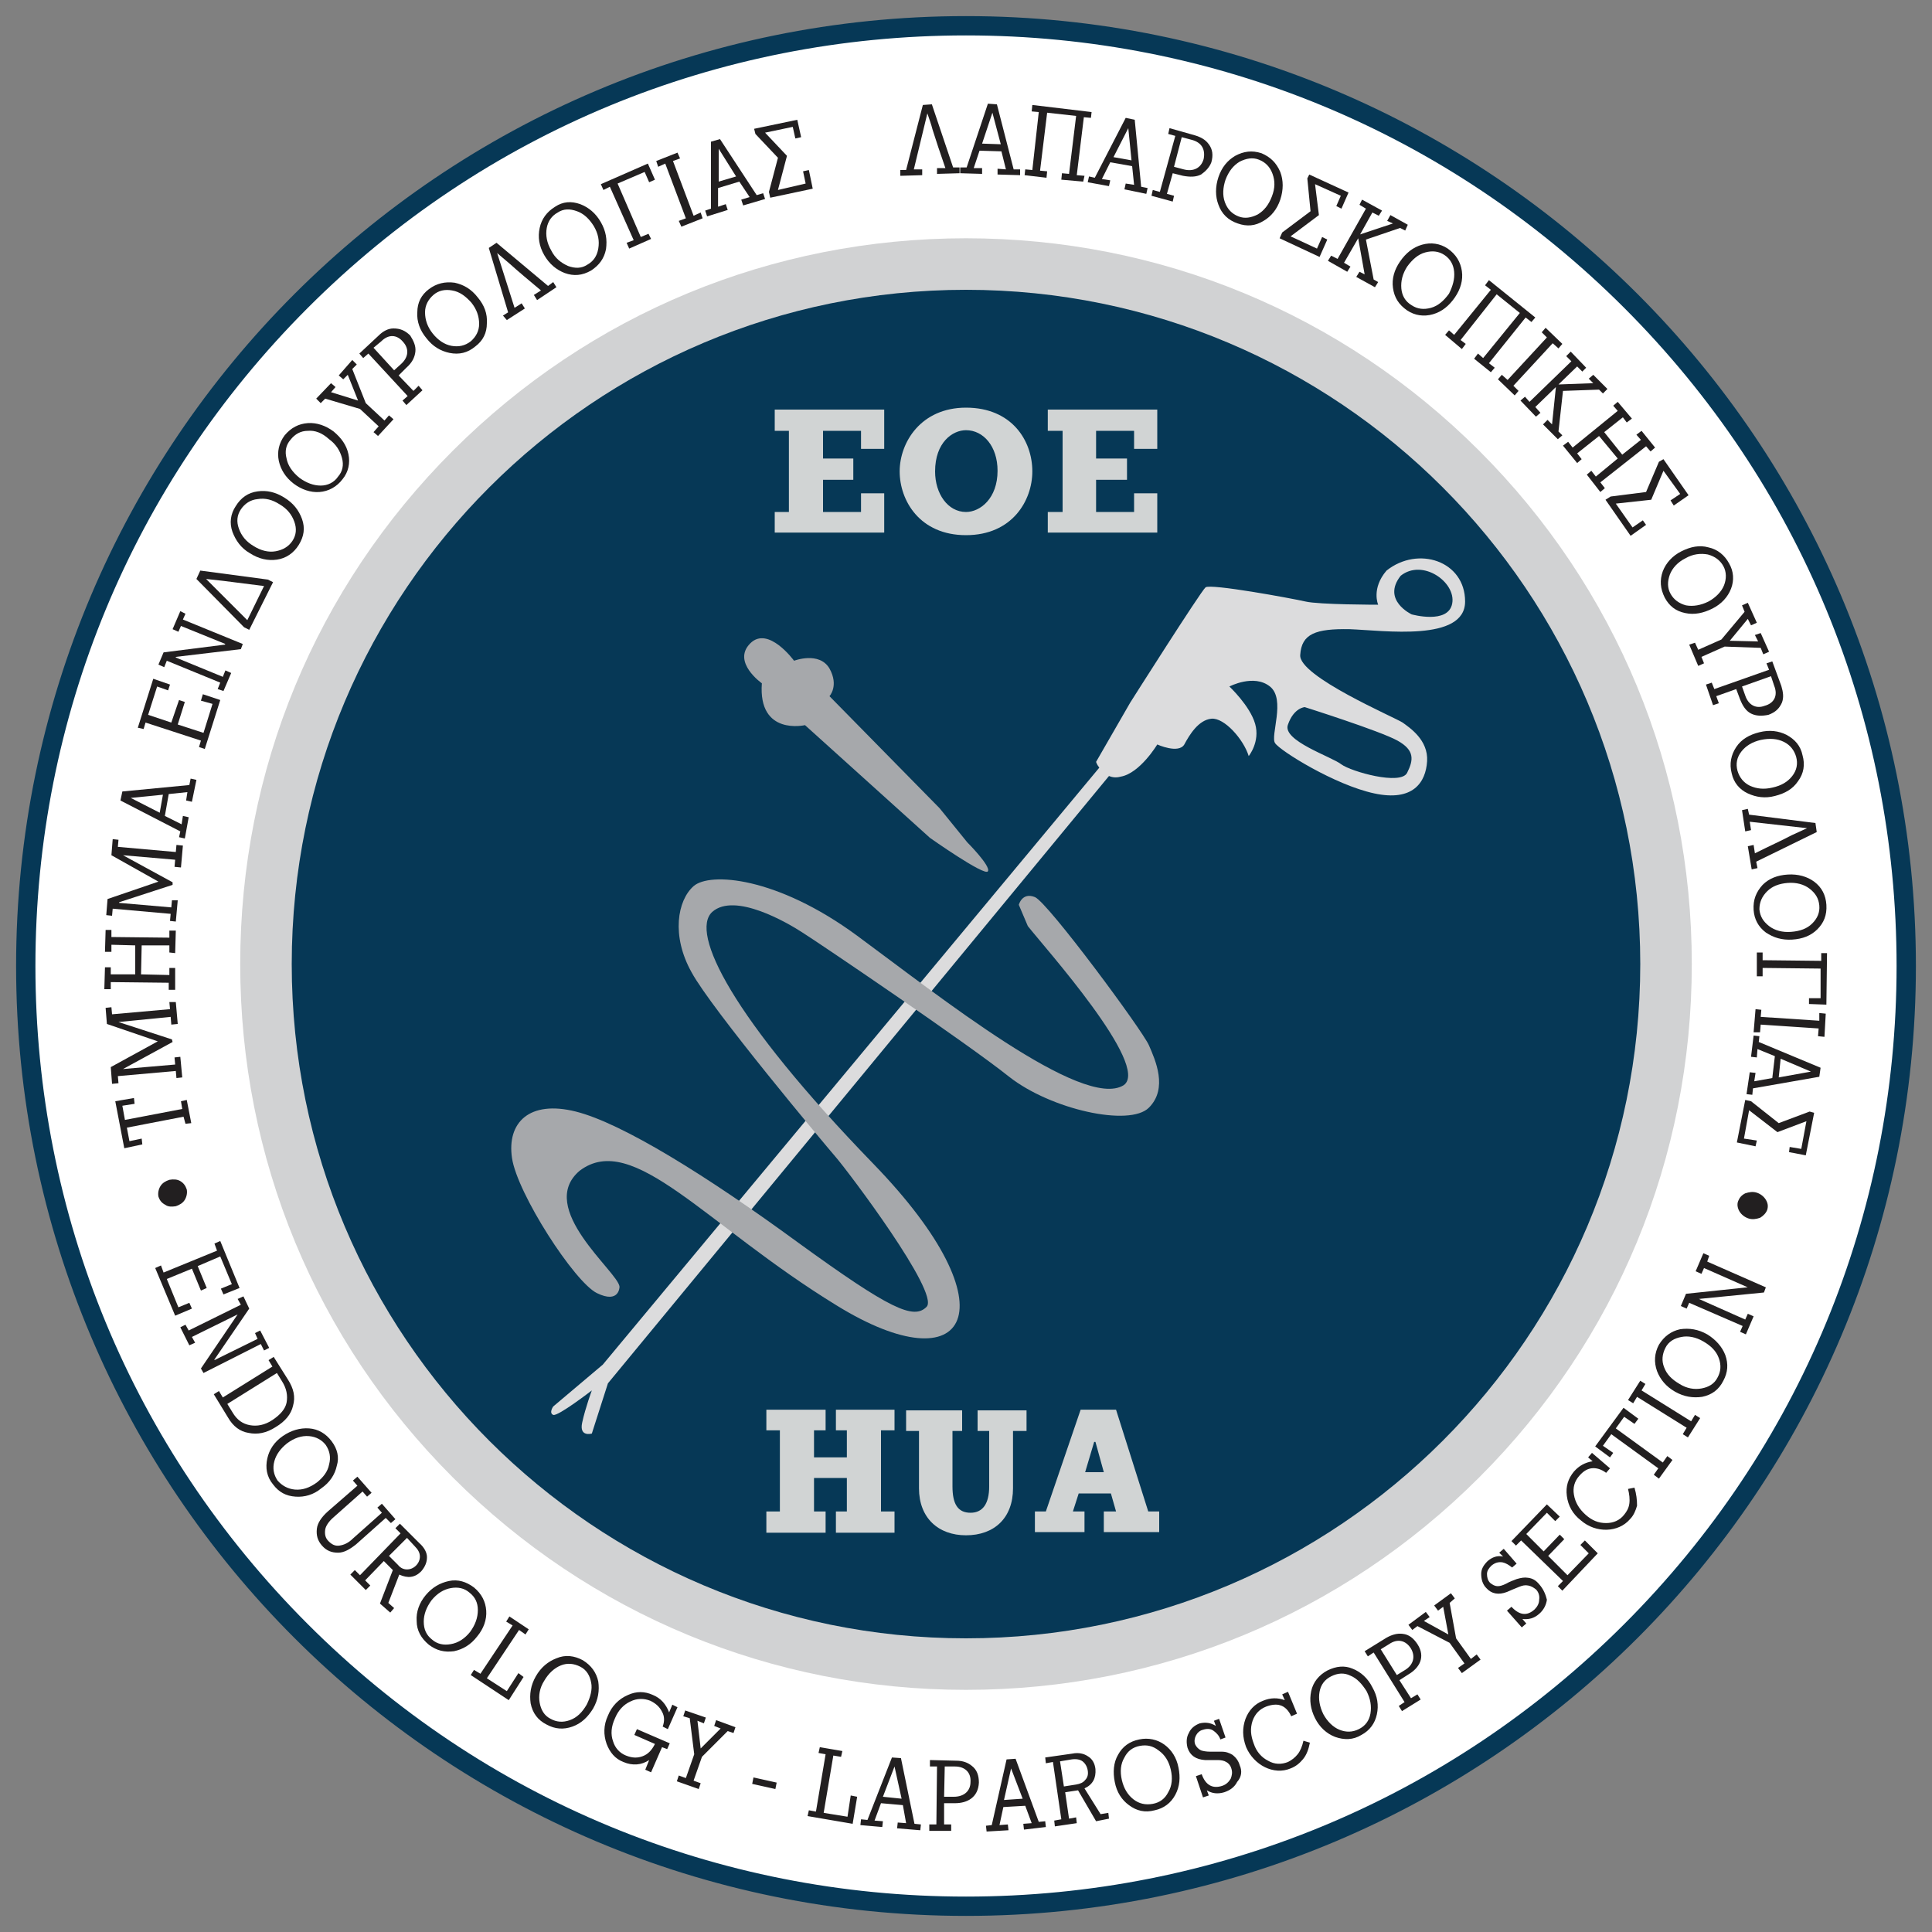
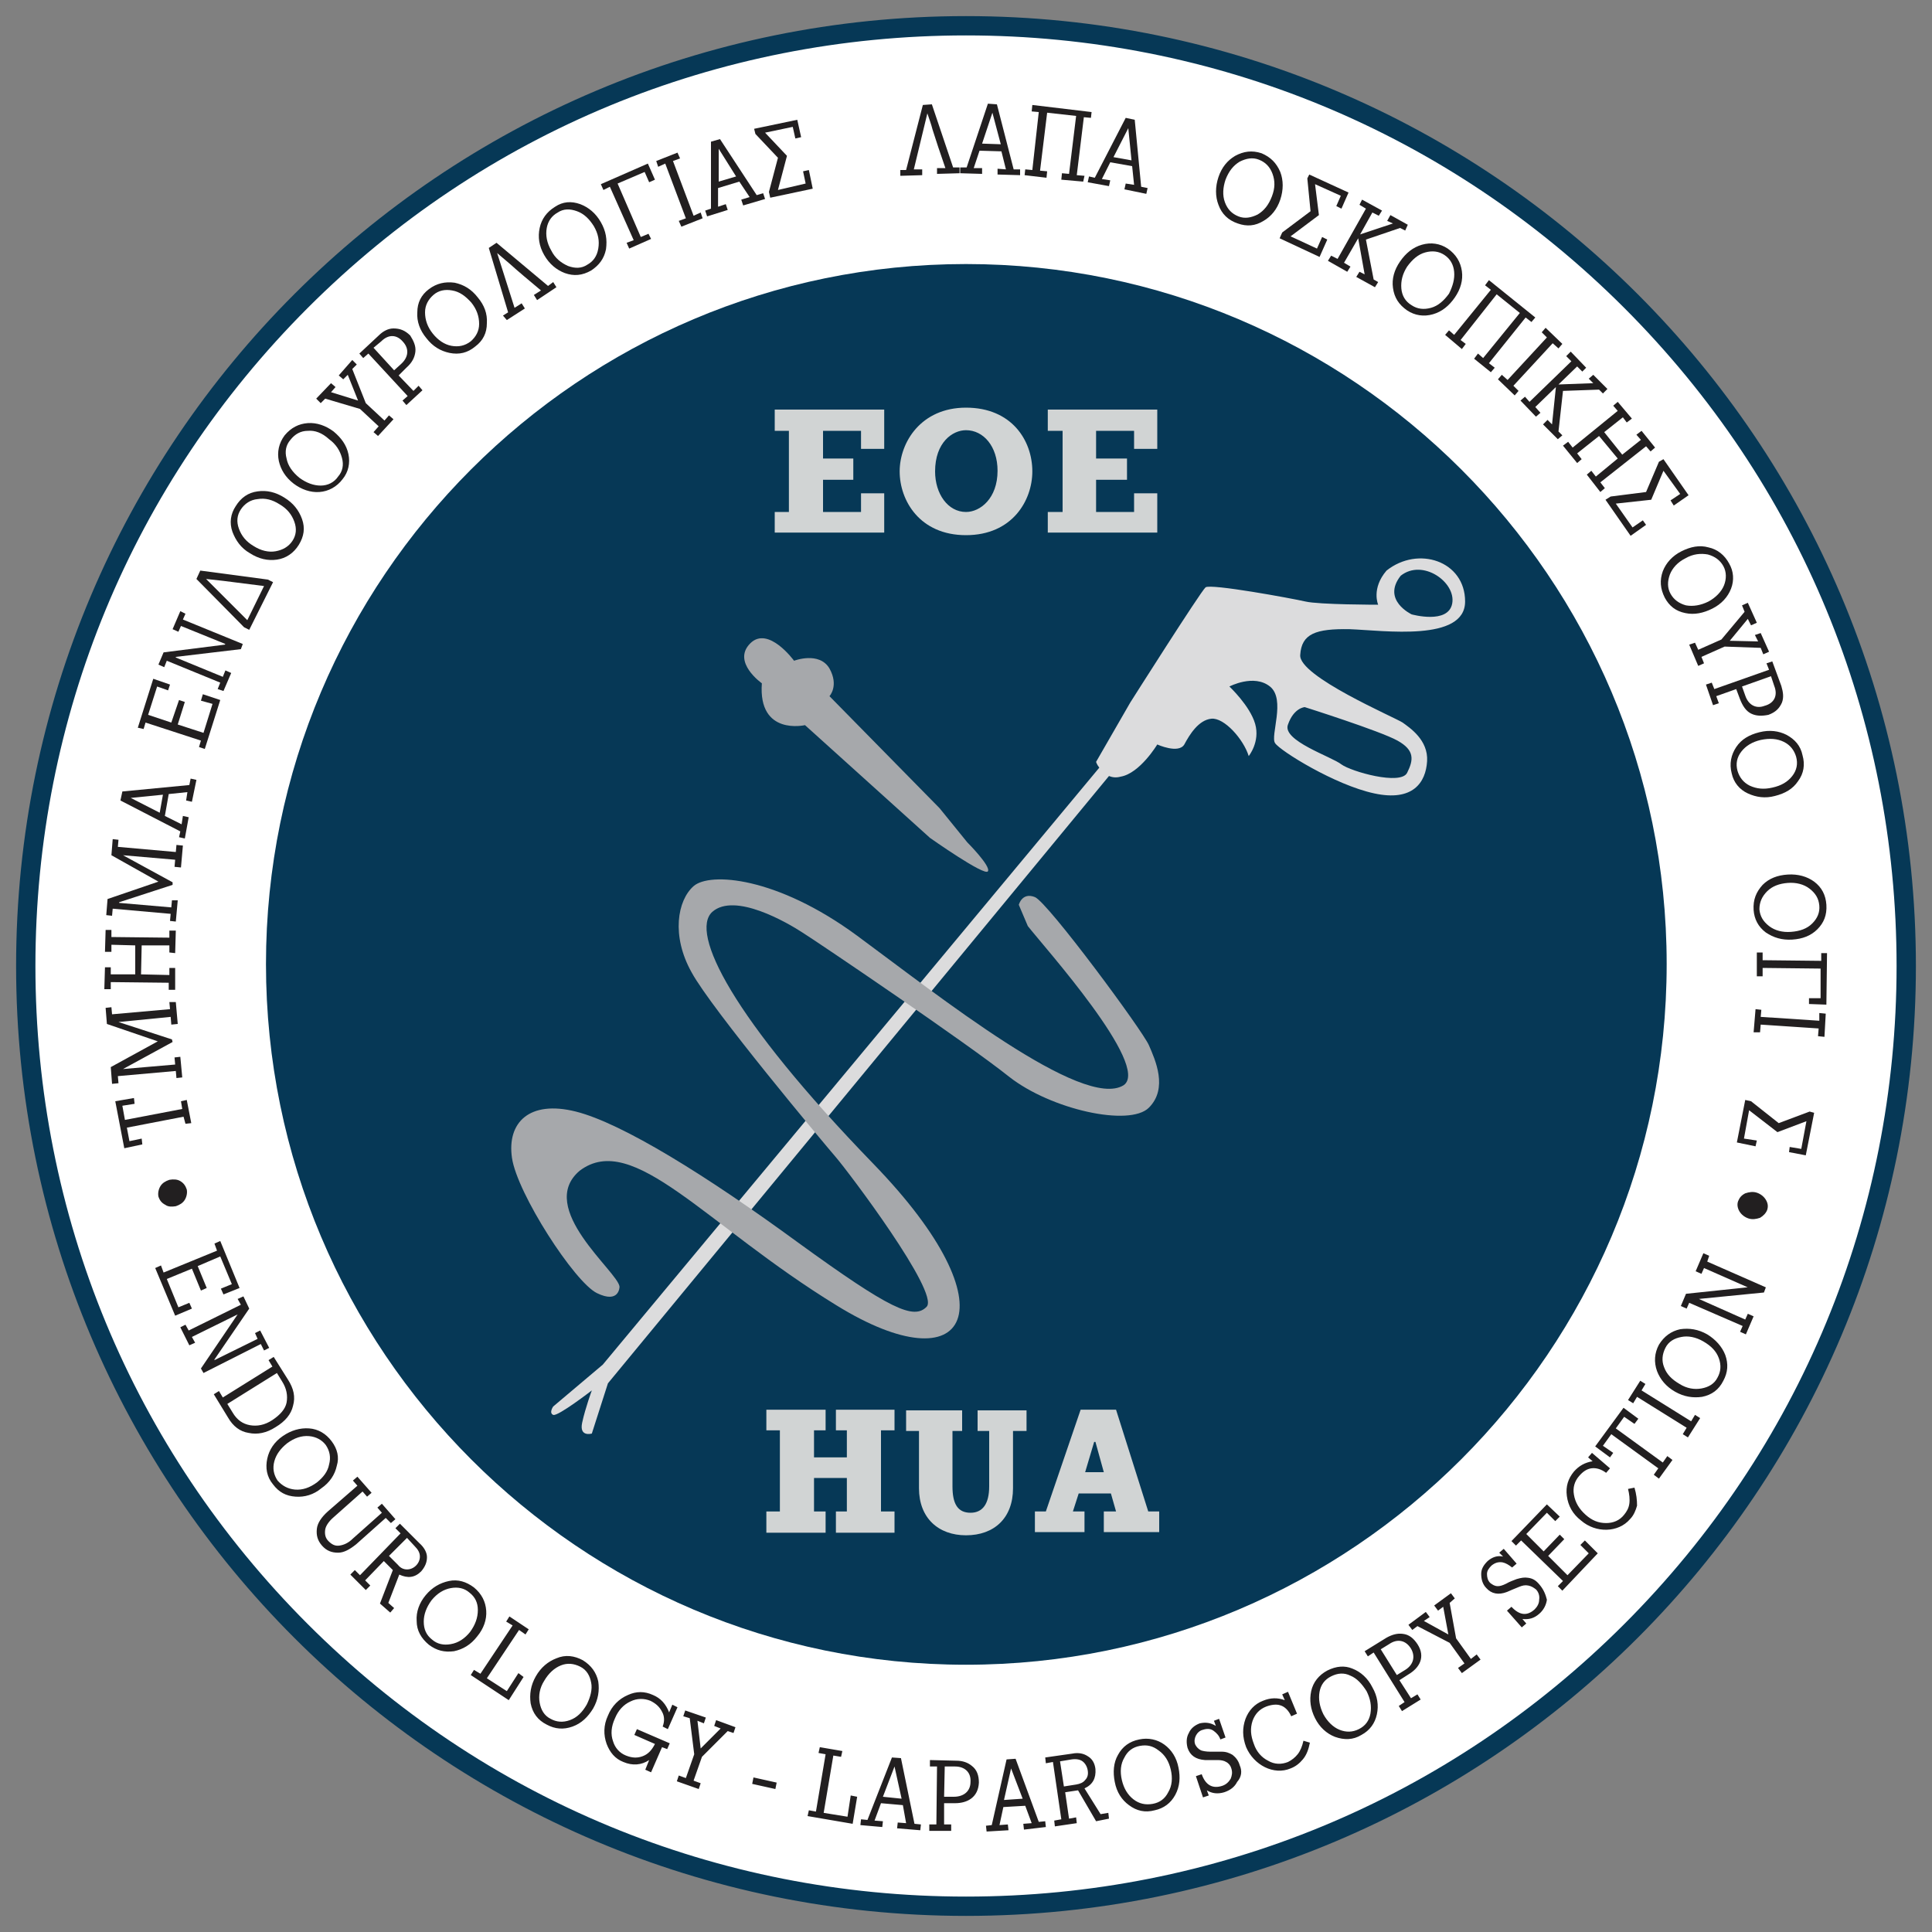
<svg xmlns="http://www.w3.org/2000/svg" version="1.1" id="Layer_1" x="0px" y="0px" width="300px" height="300px" viewBox="0 0 300 300" style="enable-background:new 0 0 300 300;" xml:space="preserve">
  <rect x="0" y="0" width="300" height="300" fill="#808080" stroke="none" />
  <style type="text/css">
	.st0{fill:#FFFFFF;}
	.st1{fill:#063856;}
	.st2{fill:#221F20;}
	.st3{fill:#D1D2D3;}
	.st4{fill:#DCDCDD;}
	.st5{fill:#A6A8AB;}
	.st6{fill:#D1D4D4;}
</style>
  <g>
    <path class="st0" d="M150,296C69.5,296,4,230.5,4,150C4,69.5,69.5,4,150,4c80.5,0,146,65.5,146,146C296,230.5,230.5,296,150,296" />
    <path class="st1" d="M150,258.5c-60,0-108.7-48.8-108.7-108.8C41.3,89.8,90,41,150,41c60,0,108.8,48.8,108.8,108.7   C258.8,209.7,210,258.5,150,258.5" />
    <polygon class="st2" points="20.9,171.4 19,171.7 19.4,173.9 28.3,172.2 28.1,171 29,170.8 29.7,174.4 28.8,174.5 28.5,173.4    19.7,175.1 20.1,177.2 22,176.8 22.1,177.7 19.3,178.3 17.9,171 20.8,170.5  " />
    <polygon class="st2" points="27.6,159 26.6,159.1 26.5,157.9 18.4,158.7 18.4,158.7 26.7,161.4 26.8,161.8 19.1,166 19.1,166    27.2,165.3 27.1,164.2 28,164.1 28.3,167.3 27.4,167.4 27.3,166.3 18.3,167.1 18.4,168.2 17.4,168.3 17.2,165.7 24.5,161.7    24.5,161.7 16.6,159 16.4,156.5 17.3,156.4 17.4,157.5 26.4,156.7 26.3,155.6 27.3,155.6  " />
    <polygon class="st2" points="27.2,148 26.3,147.9 26.3,146.8 22,146.8 21.9,151.3 26.3,151.4 26.3,150.3 27.2,150.3 27.2,153.7    26.2,153.7 26.2,152.6 17.2,152.5 17.2,153.6 16.2,153.6 16.3,150.2 17.2,150.2 17.2,151.3 21,151.3 21,146.8 17.3,146.7    17.3,147.8 16.3,147.8 16.4,144.4 17.3,144.4 17.3,145.5 26.3,145.6 26.3,144.5 27.3,144.5  " />
    <polygon class="st2" points="28.1,134.7 27.1,134.6 27.2,133.5 19.1,132.8 19.1,132.8 26.8,137 26.8,137.4 18.5,140.1 18.5,140.2    26.6,140.9 26.7,139.8 27.6,139.8 27.3,143.1 26.4,143 26.5,141.9 17.5,141.1 17.4,142.2 16.5,142.1 16.7,139.6 24.6,136.9    24.6,136.9 17.3,132.8 17.5,130.3 18.4,130.4 18.3,131.5 27.3,132.3 27.4,131.2 28.4,131.3  " />
    <path class="st2" d="M29.8,124.5l-0.9-0.2l0.2-1.3l-2.9,0.3l-0.6,3.4l2.6,1.3l0.2-1.3l0.9,0.2l-0.6,3.3l-0.9-0.2l0.2-0.9l-9.3-4.8   l0.3-1.4l10.4-1l0.2-1l0.9,0.2L29.8,124.5z M20.3,123.9L20.3,123.9l4.5,2.3l0.5-2.8L20.3,123.9z" />
    <polygon class="st2" points="31.8,116.3 30.9,116 31.2,115 22.6,112.2 22.3,113.2 21.4,113 23.8,105.4 26.4,106.3 26.1,107.2    24.4,106.6 23,111 26.6,112.2 27.8,108.7 28.7,109 27.6,112.5 31.6,113.8 33,109.3 31.2,108.8 31.5,107.8 34.2,108.7  " />
    <polygon class="st2" points="28.4,96.2 37.7,100 37.4,100.8 27.3,102 27.3,102.1 34.6,105.1 35,104.1 35.9,104.5 34.7,107.3    33.8,107 34.2,106 25.9,102.6 25.5,103.6 24.6,103.2 25.4,101.3 34.9,100.1 35,100 28.1,97.2 27.7,98.1 26.8,97.7 28,94.9    28.8,95.3  " />
    <path class="st2" d="M38.7,97.8l-0.8-0.4l-7.4-7.5l0.6-1.3L41.6,90l0.8,0.4L38.7,97.8z M34.7,90.2C33.9,90.1,33,90,32,89.9l0,0   l6.4,6.4L41,91C38.6,90.7,36.3,90.4,34.7,90.2" />
    <path class="st2" d="M40,76.3c1.4-0.2,2.8,0.1,4.2,1c1.3,0.8,2.2,1.9,2.7,3.3c0.5,1.4,0.3,2.7-0.5,4c-0.8,1.3-2,2.1-3.4,2.3   c-1.4,0.2-2.8-0.1-4.2-1c-1.4-0.8-2.2-2-2.7-3.3c-0.5-1.4-0.3-2.8,0.5-4C37.4,77.3,38.5,76.5,40,76.3 M40,77.5   c-1.1,0.1-2,0.7-2.6,1.6c-0.6,0.9-0.7,1.9-0.3,3c0.4,1.1,1.1,2,2.3,2.7c1.1,0.7,2.3,1,3.4,0.8c1.1-0.2,2-0.7,2.6-1.6   c0.6-0.9,0.7-1.9,0.3-3c-0.4-1.1-1.1-2-2.3-2.7C42.3,77.6,41.2,77.3,40,77.5" />
    <path class="st2" d="M47.8,65.7c1.4-0.1,2.8,0.4,4,1.3c1.2,1,2,2.1,2.3,3.5c0.3,1.4,0,2.8-0.9,3.9c-0.9,1.2-2.2,1.9-3.6,2   c-1.4,0.1-2.8-0.4-4-1.3c-1.3-1-2-2.2-2.3-3.5c-0.3-1.4,0-2.8,0.9-4C45.2,66.4,46.4,65.8,47.8,65.7 M47.8,66.9   c-1.1,0-2,0.5-2.7,1.4c-0.7,0.8-0.9,1.8-0.6,2.9c0.2,1.1,0.9,2.1,2,3c1.1,0.8,2.2,1.2,3.3,1.2c1.1,0,2.1-0.5,2.7-1.4   c0.7-0.8,0.9-1.8,0.6-2.9c-0.3-1.1-0.9-2.1-2-2.9C50,67.2,48.9,66.8,47.8,66.9" />
    <polygon class="st2" points="54.7,57.3 56.8,62.6 59.7,65.3 60.4,64.5 61.1,65.1 58.7,67.7 58,67.1 58.8,66.2 55.9,63.5 50.5,61.9    49.8,62.6 49.1,61.9 51.4,59.5 52.1,60.1 51.4,60.9 55.6,62.2 54,58.2 53.3,58.9 52.6,58.3 54.7,55.9 55.4,56.6  " />
    <path class="st2" d="M64.5,54.6c-0.1,0.9-0.5,1.7-1.4,2.5l-1.2,1.2l2.3,2.4l0.8-0.8l0.6,0.7l-2.5,2.3l-0.6-0.7l0.8-0.7l-6.1-6.6   l-0.8,0.7l-0.6-0.7l3-2.8c0.7-0.7,1.5-1.1,2.3-1.1c1,0,1.8,0.3,2.6,1.1C64.2,52.9,64.6,53.7,64.5,54.6 M59.2,53L58,54l3.2,3.5   l1.1-1c1.2-1.1,1.2-2.4,0.3-3.4C61.6,51.9,60.3,51.9,59.2,53" />
    <path class="st2" d="M70.6,43.9c1.4,0.3,2.6,1,3.6,2.3c1,1.2,1.5,2.5,1.4,4c0,1.5-0.6,2.7-1.8,3.6c-1.2,1-2.5,1.3-4,1   c-1.4-0.3-2.6-1-3.6-2.3c-1-1.2-1.5-2.6-1.4-4c0-1.5,0.6-2.7,1.8-3.6C67.8,44,69.1,43.7,70.6,43.9 M70.2,45.1   c-1.1-0.2-2.1,0-2.9,0.7c-0.8,0.7-1.3,1.6-1.3,2.7c0,1.2,0.4,2.3,1.2,3.3c0.8,1,1.8,1.7,2.9,1.9c1.1,0.2,2.1,0,3-0.7   c0.8-0.7,1.3-1.6,1.3-2.7c0-1.2-0.4-2.3-1.2-3.3C72.3,46,71.4,45.3,70.2,45.1" />
    <path class="st2" d="M83.4,46.6l-0.5-0.8l1.1-0.7c-1.9-1.6-3.6-3-4.8-4.1c-0.6-0.5-1.3-1.1-2-1.7l0,0l2.7,8.5l1.1-0.7l0.5,0.8   l-2.8,1.8L78.1,49l0.8-0.5l-3-10l1.2-0.8l8,6.7l0.8-0.6l0.5,0.8L83.4,46.6z" />
    <path class="st2" d="M90.1,31.7c1.3,0.5,2.4,1.4,3.2,2.8c0.8,1.4,1,2.7,0.8,4.2c-0.3,1.5-1.1,2.5-2.3,3.3c-1.4,0.8-2.7,0.9-4.1,0.4   c-1.3-0.5-2.4-1.4-3.2-2.8c-0.8-1.4-1-2.8-0.7-4.2c0.3-1.4,1.1-2.5,2.4-3.3C87.4,31.3,88.7,31.2,90.1,31.7 M89.6,32.8   c-1.1-0.4-2.1-0.4-3,0.2c-0.9,0.5-1.5,1.3-1.7,2.4c-0.2,1.1,0,2.3,0.7,3.5c0.6,1.2,1.5,1.9,2.6,2.4c1.1,0.4,2.1,0.4,3-0.2   c0.9-0.5,1.5-1.3,1.7-2.5c0.2-1.2,0-2.3-0.7-3.5C91.5,34,90.7,33.2,89.6,32.8" />
    <polygon class="st2" points="100.8,28.3 100.1,26.7 95.9,28.5 99.5,36.8 100.7,36.3 101.1,37.1 97.7,38.6 97.3,37.7 98.4,37.3    94.7,29 93.7,29.5 93.3,28.6 100.6,25.4 101.7,27.9  " />
    <polygon class="st2" points="105.8,35.2 105.4,34.3 106.5,33.9 103.3,25.4 102.2,25.9 101.9,25 105.2,23.7 105.6,24.6 104.5,25    107.7,33.5 108.8,33 109.1,33.9  " />
    <path class="st2" d="M115.4,31.9l-0.3-0.9l1.3-0.4l-1.6-2.4l-3.3,1l0,2.9l1.2-0.4l0.3,0.9l-3.2,1l-0.3-0.9l0.9-0.3l0-10.4l1.4-0.4   l5.7,8.7l1-0.3l0.3,0.9L115.4,31.9z M111.6,23.1L111.6,23.1l0,5.1l2.7-0.8L111.6,23.1z" />
    <polygon class="st2" points="119.6,30.7 119.4,29.8 120.8,24.5 117.3,20.8 117.1,20 123.8,18.6 124.4,21.3 123.5,21.5 123.1,19.7    118.8,20.6 122.2,24.2 120.8,29.5 125.1,28.5 124.7,26.6 125.6,26.4 126.2,29.3  " />
    <path class="st2" d="M145.5,27l0-0.9l1.3,0c-0.8-2.3-1.5-4.4-2-6c-0.2-0.8-0.5-1.6-0.8-2.5h0l-2.1,8.7l1.3,0l0,0.9l-3.4,0.1l0-0.9   l0.9,0l2.6-10.1l1.4-0.1L148,26l1,0l0,0.9L145.5,27z" />
    <path class="st2" d="M154.9,27.1l0-0.9l1.3,0.1l-0.7-2.8l-3.4-0.1l-0.9,2.7l1.3,0l0,0.9l-3.4-0.1l0-0.9l1,0l3.3-9.9l1.4,0.1   l2.6,10.1l1,0l0,0.9L154.9,27.1z M154.1,17.5L154.1,17.5l-1.6,4.8l2.9,0.1L154.1,17.5z" />
    <polygon class="st2" points="164.8,27.9 164.9,26.9 166,27 167.1,18 162.6,17.5 161.5,26.5 162.6,26.6 162.5,27.6 159.1,27.2    159.2,26.3 160.3,26.4 161.3,17.4 160.2,17.3 160.3,16.3 169.5,17.4 169.4,18.3 168.3,18.2 167.2,27.2 168.4,27.3 168.2,28.2  " />
    <path class="st2" d="M174.6,29.4l0.2-0.9l1.3,0.2l-0.3-2.9l-3.4-0.6l-1.3,2.6l1.3,0.2l-0.2,0.9l-3.3-0.6l0.2-0.9l0.9,0.2l4.8-9.3   l1.4,0.3l1,10.4l1,0.2l-0.2,0.9L174.6,29.4z M175.2,19.9L175.2,19.9l-2.3,4.5l2.8,0.5L175.2,19.9z" />
-     <path class="st2" d="M186.5,27.1c-0.8,0.4-1.7,0.4-2.8,0.2l-1.6-0.4l-0.9,3.2l1.1,0.3l-0.2,0.9l-3.3-0.9l0.2-0.9l1.1,0.3l2.4-8.7   l-1.1-0.3l0.2-0.9l3.9,1.1c1,0.3,1.7,0.7,2.2,1.4c0.6,0.8,0.7,1.7,0.4,2.8C187.8,26,187.2,26.6,186.5,27.1 M185,21.7l-1.5-0.4   l-1.2,4.6l1.5,0.4c1.5,0.4,2.7-0.2,3.1-1.6C187.2,23.2,186.6,22.1,185,21.7" />
    <path class="st2" d="M198.8,26.7c0.5,1.3,0.5,2.8,0,4.3c-0.5,1.5-1.4,2.6-2.6,3.3c-1.3,0.8-2.6,0.9-4,0.4c-1.5-0.5-2.5-1.5-3-2.9   c-0.5-1.3-0.5-2.8,0-4.3c0.5-1.5,1.4-2.6,2.6-3.3c1.3-0.7,2.6-0.9,4.1-0.4C197.3,24.4,198.2,25.3,198.8,26.7 M197.6,27   c-0.4-1.1-1.1-1.8-2.1-2.2c-1-0.4-2-0.2-3,0.3c-1,0.6-1.7,1.5-2.2,2.8c-0.4,1.2-0.5,2.4-0.1,3.5c0.4,1.1,1.1,1.8,2.1,2.2   c1,0.4,2,0.2,3-0.3c1-0.6,1.7-1.5,2.2-2.8C198,29.2,198,28.1,197.6,27" />
    <polygon class="st2" points="198.7,37 199.1,36.1 203.5,32.8 203,27.7 203.3,27.1 209.4,29.9 208.3,32.4 207.5,32 208.2,30.4    204.2,28.6 204.8,33.4 200.4,36.7 204.5,38.6 205.3,36.8 206.1,37.2 204.9,39.9  " />
    <polygon class="st2" points="210.6,43 211.1,42.2 211.9,42.6 210.9,37 208.7,40.8 209.7,41.4 209.2,42.2 206.2,40.5 206.7,39.7    207.7,40.2 212.1,32.4 211.1,31.8 211.5,31 214.6,32.7 214.1,33.5 213.1,33 211.2,36.4 216.3,34.7 215.4,34.3 215.9,33.4    218.6,34.9 218.2,35.8 217.4,35.4 212.1,37.2 213.3,43.4 214,43.8 213.5,44.6  " />
    <path class="st2" d="M227,42.1c0.2,1.4-0.2,2.8-1.1,4.1c-0.9,1.3-2,2.2-3.4,2.6c-1.4,0.4-2.8,0.2-4-0.6c-1.3-0.9-2-2-2.2-3.5   c-0.2-1.4,0.2-2.8,1.1-4.1c0.9-1.3,2-2.2,3.4-2.6c1.4-0.4,2.8-0.2,4,0.6C226.1,39.5,226.8,40.7,227,42.1 M225.8,42.2   c-0.1-1.1-0.6-2-1.5-2.6c-0.9-0.6-1.9-0.7-3-0.4c-1.1,0.3-2,1.1-2.8,2.2c-0.7,1.1-1,2.2-0.9,3.4c0.1,1.1,0.6,2,1.6,2.6   c0.9,0.6,1.9,0.7,3,0.4c1.1-0.3,2-1.1,2.8-2.2C225.6,44.4,225.9,43.3,225.8,42.2" />
    <polygon class="st2" points="228.9,55.7 229.5,54.9 230.3,55.6 236,48.6 232.4,45.7 226.8,52.8 227.6,53.4 227,54.2 224.4,52    225,51.3 225.8,52 231.5,45 230.6,44.3 231.2,43.5 238.4,49.3 237.8,50 236.9,49.3 231.2,56.4 232.1,57.1 231.5,57.8  " />
    <polygon class="st2" points="232.6,58.9 233.2,58.2 234.1,59 240.2,52.4 239.4,51.6 240,50.9 242.6,53.4 242,54.1 241.1,53.3    235,59.9 235.8,60.7 235.2,61.4  " />
    <polygon class="st2" points="239.6,65.9 240.3,65.2 241,65.9 241.6,60.1 238.4,63.2 239.2,64.1 238.5,64.7 236.1,62.2 236.8,61.6    237.5,62.4 244,56.1 243.2,55.3 243.9,54.6 246.3,57.1 245.7,57.7 244.9,56.9 242,59.7 247.4,59.5 246.7,58.8 247.4,58.2    249.6,60.4 248.9,61.1 248.3,60.5 242.7,60.7 242,67 242.6,67.6 241.9,68.2  " />
    <polygon class="st2" points="246.4,73.7 247.1,73.1 247.8,74 251.2,71.2 248.3,67.7 244.9,70.4 245.6,71.3 244.9,71.9 242.7,69.2    243.5,68.6 244.2,69.5 251.2,63.8 250.5,63 251.2,62.4 253.4,65 252.6,65.6 252,64.8 249.1,67.1 251.9,70.6 254.8,68.3 254.1,67.5    254.9,66.9 257,69.5 256.3,70.1 255.6,69.3 248.5,74.9 249.2,75.8 248.5,76.4  " />
    <polygon class="st2" points="249.3,77.6 250.1,77.1 255.6,76.4 257.6,71.7 258.3,71.3 262.2,76.9 259.9,78.5 259.4,77.7    260.9,76.7 258.3,73.1 256.4,77.6 250.9,78.2 253.5,81.9 255.1,80.8 255.6,81.5 253.2,83.2  " />
    <path class="st2" d="M268.8,91.4c-0.5,1.3-1.5,2.4-2.9,3.1c-1.4,0.7-2.8,1-4.2,0.7c-1.5-0.3-2.5-1.1-3.2-2.4   c-0.7-1.4-0.8-2.7-0.3-4.1c0.5-1.3,1.5-2.4,2.9-3.1c1.4-0.7,2.8-1,4.2-0.6c1.4,0.3,2.5,1.2,3.2,2.5   C269.2,88.7,269.3,90.1,268.8,91.4 M267.7,90.9c0.4-1,0.4-2.1-0.1-3c-0.5-0.9-1.3-1.5-2.4-1.8c-1.1-0.2-2.3-0.1-3.5,0.6   c-1.2,0.6-2,1.5-2.4,2.5c-0.4,1.1-0.4,2.1,0.1,3c0.5,0.9,1.3,1.5,2.4,1.8c1.1,0.2,2.3,0,3.5-0.6C266.4,92.8,267.3,91.9,267.7,90.9" />
    <polygon class="st2" points="273.4,100.6 267.8,100.4 264.2,102 264.6,103 263.7,103.4 262.3,100.1 263.2,99.8 263.7,100.9    267.3,99.3 270.9,95 270.5,94 271.4,93.6 272.8,96.7 271.9,97.1 271.4,96.1 268.6,99.5 273,99.6 272.5,98.6 273.4,98.3    274.7,101.2 273.8,101.6  " />
    <path class="st2" d="M271.9,110.8c-0.8-0.4-1.3-1.2-1.7-2.2l-0.6-1.6l-3.1,1.1l0.4,1.1l-0.9,0.3l-1.1-3.2l0.9-0.3l0.4,1l8.5-3   l-0.4-1l0.9-0.3l1.4,3.8c0.3,1,0.4,1.8,0.1,2.6c-0.4,0.9-1,1.5-2.1,1.9C273.6,111.2,272.7,111.2,271.9,110.8 M275.5,106.5l-0.5-1.5   l-4.5,1.6l0.5,1.4c0.5,1.5,1.7,2.1,3,1.6C275.5,109.2,276.1,108,275.5,106.5" />
    <path class="st2" d="M279.2,121.3c-0.8,1.2-2,1.9-3.6,2.3c-1.5,0.4-2.9,0.2-4.2-0.4c-1.3-0.6-2.2-1.7-2.5-3.1   c-0.4-1.5-0.1-2.9,0.7-4.1c0.8-1.2,2-1.9,3.6-2.3c1.6-0.4,3-0.2,4.2,0.4c1.3,0.7,2.2,1.7,2.5,3.2   C280.3,118.7,280.1,120.1,279.2,121.3 M278.3,120.5c0.7-0.9,0.9-1.9,0.6-3c-0.3-1-0.9-1.8-1.9-2.3c-1-0.5-2.2-0.6-3.6-0.3   c-1.3,0.3-2.3,0.9-3,1.8c-0.7,0.9-0.9,1.9-0.6,3c0.3,1,0.9,1.8,1.9,2.3c1.1,0.5,2.2,0.6,3.5,0.3C276.6,122,277.6,121.4,278.3,120.5   " />
-     <path class="st2" d="M271.4,131.4l0.9-0.2l0.2,1.3c2.2-1.1,4.2-2,5.7-2.8c0.7-0.3,1.5-0.7,2.4-1.1l0,0l-8.9-1l0.2,1.3l-0.9,0.2   l-0.5-3.3l0.9-0.2l0.2,0.9l10.3,1.3l0.2,1.4l-9.4,4.6l0.2,1l-0.9,0.2L271.4,131.4z" />
    <path class="st2" d="M282.2,144.3c-1,1-2.3,1.5-3.9,1.6c-1.6,0.1-2.9-0.3-4.1-1.1c-1.2-0.9-1.8-2.1-1.9-3.5   c-0.1-1.6,0.4-2.8,1.4-3.9c1-1,2.3-1.5,3.9-1.6c1.6-0.1,3,0.3,4.1,1.1c1.2,0.9,1.8,2.1,1.9,3.6   C283.7,142.1,283.2,143.3,282.2,144.3 M281.4,143.4c0.8-0.8,1.2-1.7,1.1-2.8c-0.1-1.1-0.6-1.9-1.5-2.6c-0.9-0.7-2.1-1-3.4-0.9   c-1.3,0.1-2.4,0.5-3.2,1.3c-0.8,0.8-1.2,1.7-1.2,2.8c0.1,1.1,0.6,1.9,1.5,2.6c0.9,0.7,2.1,1,3.4,0.9   C279.5,144.6,280.6,144.2,281.4,143.4" />
    <polygon class="st2" points="280.9,155 282.7,155 282.7,150.4 273.7,150.3 273.7,151.6 272.8,151.6 272.8,147.9 273.7,147.9    273.7,149.1 282.8,149.2 282.8,148 283.7,148 283.6,156 280.9,155.9  " />
    <polygon class="st2" points="272.6,156.7 273.5,156.8 273.4,157.9 282.5,158.5 282.5,157.3 283.5,157.4 283.3,161 282.3,160.9    282.4,159.7 273.4,159.1 273.3,160.3 272.3,160.3  " />
-     <path class="st2" d="M271.7,166.5l0.9,0.1l-0.2,1.3l2.8-0.5l0.4-3.4l-2.7-1.1l-0.1,1.3l-0.9-0.1l0.4-3.3l0.9,0.1l-0.1,0.9l9.6,4   l-0.2,1.4l-10.3,1.8l-0.1,1l-0.9-0.1L271.7,166.5z M281.2,166.4L281.2,166.4l-4.7-2l-0.3,2.9L281.2,166.4z" />
    <polygon class="st2" points="271,170.8 271.9,171 276.2,174.4 281,172.6 281.7,172.8 280.4,179.4 277.8,178.9 277.9,178.1    279.7,178.4 280.5,174.1 276,175.8 271.6,172.4 270.8,176.8 272.8,177.1 272.6,178 269.7,177.4  " />
-     <path class="st3" d="M150,37c-30.1,0-58.4,11.7-79.7,33c-21.3,21.3-33,49.6-33,79.7s11.7,58.4,33,79.7c21.3,21.3,49.6,33,79.7,33   c30.1,0,58.4-11.7,79.7-33c21.3-21.3,33-49.6,33-79.7S251,91.3,229.7,70C208.4,48.7,180.1,37,150,37 M150,45   c57.8,0,104.7,46.9,104.7,104.7c0,57.8-46.9,104.7-104.7,104.7c-57.8,0-104.7-46.9-104.7-104.7C45.3,91.9,92.2,45,150,45" />
    <path class="st4" d="M202.6,109.8c0,0,11.7,3.7,14.4,5.2c2.7,1.5,2.5,3,1.5,5c-1,2-8.7-0.2-10.2-1.3c-1.5-1.2-9.3-3.7-8.3-6.2   C200.9,109.9,202.6,109.8,202.6,109.8 M217.5,89.4c3.4-2.7,8.6,1,8,4.3c-0.6,3.3-6.3,1.7-6.3,1.7S214.5,93.2,217.5,89.4    M209.6,97.7c5.3,0.2,17.9,2,17.9-4.3s-7.3-8.7-12.2-4.8c-2.4,2.8-1.3,5.3-1.3,5.3s-9.2,0-11.3-0.5c-2.2-0.5-14.7-2.8-15.5-2.2   c-0.8,0.7-11.7,17.9-11.7,17.9l-5.3,9.2c0,0,0.1,0.4,0.5,0.9l-77.1,92.7l-7.7,6.5c0,0-0.7,1,0,1.3c0.7,0.3,6-3.8,6-3.8   s-1,2.7-1.5,5c-0.5,2.3,1.5,1.7,1.5,1.7l2.5-7.8l77.8-94.3c0.5,0.2,1.1,0.3,1.8,0.1c3-0.5,5.7-5,5.7-5s3.3,1.5,4.2,0   c0.8-1.5,2.2-3.8,4.2-4c2-0.2,5,3.2,5.8,5.8c0,0,1.8-2.2,1-5c-0.8-2.8-4-5.8-4-5.8s3.8-2,6.3,0c2.5,2,0,7.7,0.8,8.8   c0.8,1.2,9.3,6.5,15.4,7.8c6,1.3,8-1.7,8.2-5c0.2-3.3-2.7-5.2-3.8-6c-1.2-0.8-16.2-7.2-15.9-10.5C202.1,98.4,204.3,97.6,209.6,97.7   " />
    <path class="st5" d="M123.3,102.6c0,0,3.9-1.5,5.5,1.2c1.5,2.7,0,4.3,0,4.3l17.1,17.4l4.3,5.3c0,0,3.7,3.7,3.2,4.5   c-0.5,0.8-9-5.2-9-5.2L125,112.6c0,0-7.3,1.7-6.7-6.5c0,0-4.7-3.3-1.8-6.2C119.3,97.1,123.3,102.6,123.3,102.6" />
    <path class="st5" d="M158.2,140.5c0,0,0.5-2,2.5-1.2c2,0.8,16.7,20.7,17.7,23c1,2.3,3,6.7,0,9.7c-3,3-15.2,0.3-21.7-4.8   c-6.5-5.2-29.7-20.9-32.1-22.4c-2.3-1.5-10.5-6.3-14-3.2c-3.5,3.2,3,16.4,25,39.1c22,22.7,14.7,34.6-5.7,22   c-20.4-12.5-31.6-27.2-39.9-20.9c-6.8,5.8,6,15.7,6.2,18c0,0,0,2.7-3.5,1c-3.5-1.7-12.4-15.5-13.2-21c-0.8-5.5,2.7-9,9.9-7.2   c7.2,1.8,20.4,10,34.6,20.4c14.2,10.3,17.9,12,19.9,9.9c2-2.2-12.2-21-14.1-23.2c-1.9-2.2-19.3-23-22.4-28.7   c-3.2-5.7-2.2-11.2,0.3-13.4c2.5-2.2,12.9-1.5,25.4,7.7s35.1,27.2,41.4,23.2c4.2-3-12.4-21.5-14.9-24.7L158.2,140.5z" />
    <polygon class="st6" points="120.3,79.5 122.5,79.5 122.5,66.9 120.3,66.9 120.3,63.6 137.3,63.6 137.3,69.7 133.7,69.7    133.7,66.9 127.8,66.9 127.8,71.2 132.5,71.2 132.5,74.5 127.8,74.5 127.8,79.5 133.7,79.5 133.7,76.6 137.3,76.6 137.3,82.7    120.3,82.7  " />
    <path class="st6" d="M150,66.8c-2.1,0-4.8,1.9-4.8,6.4c0,3.5,2,6.3,4.8,6.3c2.2,0,4.9-2.1,4.9-6.4C154.9,69.3,152.7,66.8,150,66.8    M150,63.3c7.1,0,10.3,5.1,10.3,9.9c0,4.5-3.1,9.9-10.3,9.9c-7.2,0-10.3-5.4-10.3-9.9C139.7,68.7,143,63.3,150,63.3" />
    <polygon class="st6" points="162.7,79.5 165,79.5 165,66.9 162.7,66.9 162.7,63.6 179.7,63.6 179.7,69.7 176.1,69.7 176.1,66.9    170.2,66.9 170.2,71.2 175,71.2 175,74.5 170.2,74.5 170.2,79.5 176.1,79.5 176.1,76.6 179.7,76.6 179.7,82.7 162.7,82.7  " />
    <polygon class="st6" points="119,234.7 121.1,234.7 121.1,222.1 119,222.1 119,218.9 128.2,218.9 128.2,222.1 126.4,222.1    126.4,226.3 131.5,226.3 131.5,222.1 129.8,222.1 129.8,218.9 138.9,218.9 138.9,222.1 136.8,222.1 136.8,234.7 138.9,234.7    138.9,238 129.8,238 129.8,234.7 131.5,234.7 131.5,229.5 126.4,229.5 126.4,234.7 128.2,234.7 128.2,238 119,238  " />
    <path class="st6" d="M157.3,231.1c0,4.6-2.9,7.3-7.3,7.3c-4.3,0-7.3-2.7-7.3-7.3v-8.9h-2v-3.2h8.7v3.2h-1.5v8.6   c0,2.7,0.8,4.1,2.8,4.1c1.9,0,2.9-1.4,2.9-4.1v-8.6h-1.8v-3.2h7.6v3.2h-2.1V231.1z" />
    <path class="st6" d="M168.5,228.6h2.9l-1.3-4.7h-0.2L168.5,228.6z M178.3,234.7h1.7v3.2h-8.6v-3.2h1.9l-0.8-2.8h-5l-0.9,2.8h1.8   v3.2h-7.7v-3.2h1.7l5.4-15.8h5.5L178.3,234.7z" />
    <path class="st1" d="M150,2.5C68.5,2.5,2.5,68.5,2.5,150c0,81.5,66,147.5,147.5,147.5c81.5,0,147.5-66,147.5-147.5   C297.5,68.5,231.5,2.5,150,2.5 M150,5.5c38.6,0,74.9,15,102.2,42.3c27.3,27.3,42.3,63.6,42.3,102.2c0,38.6-15,74.9-42.3,102.2   c-27.3,27.3-63.6,42.3-102.2,42.3c-38.6,0-74.9-15-102.2-42.3C20.5,224.9,5.5,188.6,5.5,150c0-38.6,15-74.9,42.3-102.2   C75.1,20.5,111.4,5.5,150,5.5" />
    <path class="st2" d="M272.8,185.2c-0.6-0.2-1.2-0.1-1.8,0.1c-0.6,0.3-0.9,0.7-1.1,1.2c-0.2,0.5-0.1,1.1,0.2,1.6   c0.3,0.5,0.8,0.9,1.4,1.1c0.6,0.2,1.2,0.1,1.8-0.1c0.5-0.3,0.9-0.7,1.1-1.2c0.2-0.6,0.1-1.1-0.2-1.6   C273.9,185.8,273.4,185.4,272.8,185.2 M265.4,195l-0.9-0.4l-1.2,2.8l0.9,0.4l0.4-0.9l6.8,3l-0.1,0l-9.5,1l-0.8,1.9l0.9,0.4l0.4-0.9   l8.3,3.6l-0.4,0.9l0.9,0.4l1.2-2.8l-0.9-0.4l-0.4,0.9l-7.2-3.2l0,0l10.1-1l0.3-0.8l-9.1-4L265.4,195z M264.5,208.3   c1.2,0.7,2,1.5,2.4,2.6c0.4,1.1,0.3,2.1-0.2,3c-0.5,1-1.4,1.5-2.5,1.7c-1.1,0.2-2.3,0-3.4-0.7c-1.2-0.7-2-1.5-2.4-2.6   c-0.4-1-0.3-2,0.2-3c0.5-1,1.4-1.5,2.5-1.7C262.1,207.4,263.3,207.6,264.5,208.3 M257.6,208.8c-0.7,1.3-0.8,2.7-0.3,4.1   c0.5,1.3,1.4,2.4,2.8,3.2c1.4,0.8,2.8,1,4.2,0.8c1.5-0.3,2.6-1.1,3.3-2.5c0.7-1.3,0.8-2.6,0.3-4c-0.5-1.3-1.5-2.4-2.8-3.2   c-1.4-0.8-2.8-1-4.2-0.8C259.5,206.7,258.4,207.5,257.6,208.8 M264,220.2l-0.8-0.5l-0.6,1l-7.7-4.8l0.6-1l-0.8-0.5l-1.9,3l0.8,0.5   l0.6-1l7.7,4.8l-0.6,1l0.8,0.5L264,220.2z M254.4,220.3l-2.3-1.7l-4.4,6l2.3,1.7l0.5-0.7l-1.6-1.1l1.3-1.8l7.3,5.3l-0.7,1l0.8,0.6   l2.1-2.9l-0.8-0.6l-0.7,1l-7.3-5.3l1.3-1.8l1.6,1.1L254.4,220.3z M253.8,231l-1,0.2c0.2,0.8,0.3,1.6,0.2,2.3   c-0.1,0.7-0.4,1.2-0.8,1.7c-0.7,0.9-1.7,1.3-2.8,1.3c-1.2,0-2.2-0.4-3.2-1.3c-1-0.9-1.6-1.9-1.8-3.1c-0.2-1.1,0.1-2.1,0.8-2.9   c0.6-0.7,1.2-1.1,1.9-1.2c0.7-0.1,1.5,0.1,2.3,0.7l0.6-0.7l-2.8-2.4l-0.6,0.7l0.7,0.6c-1.2,0.2-2.1,0.7-2.9,1.6   c-0.9,1.1-1.3,2.3-1.1,3.8c0.2,1.5,0.9,2.8,2.2,3.8c2.3,2,5.8,1.9,7.6-0.2c0.6-0.6,0.9-1.4,1.1-2.1   C254.2,232.9,254.1,232,253.8,231 M248.1,241.2l-2-2l-0.7,0.7l1.3,1.3l-3.3,3.4l-3-3l2.5-2.6l-0.7-0.7l-2.5,2.6l-2.7-2.7l3.2-3.3   l1.3,1.3l0.7-0.7l-2-1.9l-5.5,5.7l0.7,0.7l0.8-0.8l6.5,6.3l-0.8,0.8l0.7,0.7L248.1,241.2z M239,246c-0.5-0.6-1-0.9-1.7-1   c-0.6-0.1-1.1,0-1.8,0.2c-0.5,0.2-1.1,0.4-1.6,0.7c-0.6,0.3-1,0.4-1.3,0.4c-0.5,0-0.8-0.2-1.2-0.5c-0.4-0.4-0.5-0.9-0.5-1.4   c0-0.5,0.3-0.9,0.7-1.3c0.5-0.4,1-0.6,1.7-0.5c0.5,0.1,1,0.4,1.5,0.8l0.7-0.6l-2-2.3l-0.7,0.6l0.6,0.6c-0.9-0.2-1.7,0.1-2.4,0.7   c-0.6,0.6-1,1.2-1,2c0,0.8,0.2,1.6,0.8,2.2c0.8,0.9,1.9,1.1,3.2,0.6c0,0,1.6-0.7,1.9-0.8c0.5-0.2,0.9-0.3,1.4-0.2   c0.5,0.1,0.8,0.3,1.2,0.6c0.4,0.4,0.6,1,0.5,1.6c0,0.6-0.3,1.1-0.7,1.5c-1.2,1.1-2.4,0.9-3.6-0.4l-0.7,0.6l2.3,2.6l0.7-0.6   l-0.6-0.7c1,0.1,1.8-0.1,2.6-0.8c0.7-0.6,1.1-1.4,1.2-2.2C240,247.6,239.7,246.8,239,246 M225.9,248.2l-0.6-0.8l-2.6,1.9l0.6,0.8   l0.8-0.6l0.8,4.3l-3.8-2.1l0.9-0.6l-0.6-0.8l-2.7,2l0.6,0.8l0.8-0.6l5,2.6l2.3,3.2l-1,0.7l0.6,0.8l2.9-2.1l-0.6-0.8l-0.9,0.7   l-2.3-3.2l-1-5.5L225.9,248.2z M219.1,256c0.7,1.2,0.4,2.5-0.9,3.3l-1.3,0.8l-2.5-4l1.3-0.8C217,254.4,218.3,254.7,219.1,256    M220.1,255.3c-0.6-0.9-1.3-1.5-2.3-1.6c-0.8-0.1-1.6,0.1-2.5,0.6l-3.4,2.1l0.5,0.8l0.9-0.6l4.8,7.7l-0.9,0.6l0.5,0.8l2.9-1.8   l-0.5-0.8l-1,0.6l-1.8-2.8l1.4-0.9C220.4,259,221.4,257.3,220.1,255.3 M212.2,262.6c0.6,1.2,0.8,2.3,0.6,3.5   c-0.2,1.1-0.8,1.9-1.8,2.4c-1,0.5-2,0.5-3,0.1c-1-0.4-1.9-1.3-2.5-2.4c-0.6-1.2-0.8-2.4-0.6-3.5c0.2-1.1,0.8-1.9,1.8-2.4   c1-0.5,2-0.6,3-0.1C210.7,260.6,211.5,261.5,212.2,262.6 M206.1,259.4c-1.3,0.7-2.2,1.8-2.5,3.2c-0.3,1.4-0.1,2.8,0.6,4.2   c0.7,1.4,1.8,2.4,3.1,2.9c1.4,0.5,2.8,0.5,4.1-0.3c1.3-0.7,2.1-1.8,2.4-3.2c0.3-1.4,0.1-2.8-0.7-4.2c-0.7-1.4-1.8-2.4-3.1-2.9   C208.8,258.6,207.5,258.7,206.1,259.4 M203.4,270.6l-1-0.3c-0.2,0.9-0.5,1.6-0.9,2.1c-0.4,0.5-0.9,0.9-1.5,1.2   c-1,0.4-2.1,0.4-3.1-0.2c-1-0.5-1.8-1.4-2.2-2.6c-0.5-1.3-0.6-2.4-0.2-3.6c0.4-1.1,1.1-1.8,2.1-2.2c0.8-0.3,1.6-0.4,2.2-0.2   c0.7,0.2,1.3,0.8,1.7,1.7l0.9-0.4l-1.4-3.4l-0.9,0.4l0.4,0.9c-1.1-0.4-2.2-0.4-3.4,0.1c-1.3,0.5-2.2,1.5-2.7,2.8   c-0.5,1.4-0.5,2.8,0.1,4.4c1.2,2.8,4.3,4.4,6.9,3.3c0.8-0.3,1.4-0.8,1.9-1.4C202.9,272.5,203.2,271.6,203.4,270.6 M192.5,274.1   c-0.2-0.7-0.6-1.2-1.1-1.6c-0.5-0.3-1-0.5-1.7-0.5c-0.6,0-1.2,0-1.8,0c-0.6,0-1.1-0.1-1.4-0.2c-0.4-0.2-0.7-0.5-0.9-0.9   c-0.2-0.5-0.1-1,0.1-1.4c0.2-0.4,0.6-0.8,1.1-0.9c0.6-0.2,1.2-0.2,1.7,0.2c0.4,0.3,0.8,0.7,1,1.3l0.8-0.3l-1-2.9l-0.8,0.3l0.3,0.8   c-0.8-0.5-1.6-0.6-2.5-0.4c-0.8,0.3-1.4,0.8-1.7,1.5c-0.4,0.7-0.4,1.5-0.2,2.3c0.4,1.2,1.3,1.8,2.7,1.9c0,0,1.7,0,2,0   c0.5,0,1,0.1,1.3,0.3c0.4,0.2,0.7,0.6,0.8,1c0.2,0.6,0.1,1.1-0.1,1.6c-0.3,0.5-0.7,0.9-1.3,1.1c-1.5,0.5-2.6-0.1-3.2-1.8l-0.9,0.3   l1.1,3.3l0.9-0.3l-0.3-0.8c0.8,0.5,1.7,0.6,2.7,0.3c0.9-0.3,1.6-0.8,2-1.6C192.8,275.9,192.9,275,192.5,274.1 M181.8,274.8   c0.3,1.3,0.2,2.5-0.4,3.5c-0.5,1-1.3,1.6-2.4,1.8c-1.1,0.2-2.1,0-3-0.7c-0.9-0.7-1.5-1.7-1.8-3c-0.3-1.3-0.2-2.5,0.4-3.5   c0.5-1,1.3-1.6,2.4-1.8c1.1-0.2,2,0,2.9,0.7C180.9,272.5,181.5,273.5,181.8,274.8 M176.9,270.1c-1.5,0.3-2.6,1.1-3.3,2.4   c-0.7,1.2-0.8,2.7-0.5,4.2c0.3,1.6,1.1,2.8,2.2,3.6c1.2,0.9,2.5,1.2,4,0.8c1.4-0.3,2.5-1.1,3.2-2.4c0.7-1.3,0.8-2.7,0.5-4.2   c-0.3-1.6-1.1-2.8-2.2-3.6C179.7,270.1,178.3,269.8,176.9,270.1 M166.4,273.2c0.7-0.1,1.3,0,1.7,0.3c0.4,0.3,0.7,0.8,0.8,1.4   c0.1,0.6,0,1.1-0.4,1.5c-0.3,0.4-0.8,0.6-1.4,0.7l-1.9,0.3l-0.6-3.9L166.4,273.2z M172.2,282.4l-0.1-0.9l-1.2,0.2l-2.5-4   c1.3-0.6,1.8-1.6,1.7-3c-0.1-0.9-0.5-1.6-1.2-2c-0.6-0.4-1.4-0.6-2.4-0.4l-4.2,0.6l0.1,0.9l1.1-0.2l1.3,8.9l-1.1,0.2l0.1,0.9   l3.4-0.5l-0.1-0.9l-1.1,0.2l-0.6-4.1l2-0.3l2.8,4.8L172.2,282.4z M158.8,279.3l-2.9,0.2l1.1-4.9l0,0L158.8,279.3z M162.4,283.7   l-0.1-0.9l-1,0.1l-3.6-9.8l-1.4,0.1l-2.3,10.2l-0.9,0.1l0.1,0.9l3.4-0.2l-0.1-0.9l-1.3,0.1l0.6-2.8l3.4-0.2l1,2.7l-1.3,0.1l0.1,0.9   L162.4,283.7z M150.7,276.7c0,1.4-1,2.3-2.6,2.3l-1.5,0l0.1-4.7l1.6,0C149.8,274.3,150.8,275.2,150.7,276.7 M152,276.8   c0-1.1-0.3-2-1.1-2.6c-0.6-0.5-1.4-0.8-2.4-0.8l-4.1-0.1l0,1l1.1,0l-0.1,9l-1.1,0l0,1l3.4,0l0-1l-1.1,0l0-3.3l1.7,0   C150.2,280,151.9,279.1,152,276.8 M140,279.3l-2.9-0.3l1.8-4.7l0,0L140,279.3z M142.9,284.2l0.1-0.9l-1-0.1l-2.1-10.2l-1.4-0.1   l-3.8,9.7l-1-0.1l-0.1,0.9l3.4,0.3l0.1-0.9l-1.3-0.1l1-2.7l3.4,0.3l0.5,2.8l-1.3-0.1l-0.1,0.9L142.9,284.2z M132.4,283.2l0.7-4.2   l-1-0.2l-0.5,3.3l-3.7-0.6l1.5-8.9l1.2,0.2l0.2-0.9l-3.5-0.6l-0.2,0.9l1.1,0.2l-1.5,8.9l-1.1-0.2l-0.2,0.9L132.4,283.2z    M120.4,277.8l0.2-1L117,276l-0.2,1L120.4,277.8z M113.9,269.1l0.3-0.9l-3-1.1l-0.3,0.9l1,0.4l-3.1,3.1l-0.5-4.3l1,0.4l0.3-0.9   l-3.2-1.1l-0.3,0.9l1,0.3l0.7,5.6l-1.3,3.7l-1.1-0.4l-0.3,0.9l3.4,1.2l0.3-0.9l-1.1-0.4l1.3-3.7l4-4L113.9,269.1z M103.6,271.6   l0.4-0.9l-5.1-2.2l-0.4,0.9l3.2,1.4c-0.5,1-1.1,1.6-1.9,1.9c-0.8,0.3-1.6,0.3-2.6-0.1c-1-0.4-1.7-1.2-2-2.2   c-0.4-1.1-0.3-2.3,0.3-3.6c0.5-1.2,1.3-2.1,2.4-2.6c1-0.5,2.1-0.5,3.1-0.1c0.8,0.4,1.4,0.9,1.8,1.7c0.4,0.7,0.4,1.5,0.1,2.3   l0.8,0.4l1.5-3.4l-0.8-0.4l-0.5,1.2c-0.5-1.3-1.3-2.2-2.5-2.7c-1.3-0.6-2.6-0.6-3.9,0c-1.4,0.6-2.5,1.7-3.1,3.2   c-0.7,1.5-0.7,3-0.2,4.4c0.5,1.3,1.3,2.3,2.6,2.8c1.4,0.6,2.8,0.5,4-0.3l-0.6,1.5l0.9,0.4l1.7-3.9L103.6,271.6z M91.1,264.7   c-0.7,1.2-1.5,2-2.6,2.4c-1.1,0.4-2.1,0.3-3-0.2c-1-0.5-1.5-1.4-1.7-2.5c-0.2-1.1,0-2.3,0.7-3.4c0.7-1.2,1.6-2,2.6-2.4   c1-0.4,2-0.3,3,0.2c1,0.5,1.5,1.4,1.7,2.5C92,262.3,91.7,263.5,91.1,264.7 M90.5,257.8c-1.3-0.7-2.7-0.9-4.1-0.3   c-1.3,0.5-2.4,1.4-3.2,2.8c-0.8,1.4-1,2.8-0.8,4.2c0.3,1.5,1.1,2.6,2.5,3.3c1.3,0.7,2.6,0.8,4,0.3c1.4-0.5,2.4-1.5,3.2-2.8   c0.8-1.4,1-2.8,0.8-4.2C92.6,259.7,91.8,258.6,90.5,257.8 M79,264l2.3-3.6l-0.8-0.6l-1.8,2.8l-3.1-2l5-7.5l1,0.7l0.5-0.8l-3-2   l-0.5,0.8l1,0.6l-5,7.5l-1-0.6l-0.5,0.8L79,264z M73,253.4c-0.8,1-1.8,1.7-3,1.9c-1.1,0.2-2.1,0-2.9-0.7c-0.9-0.7-1.3-1.6-1.3-2.8   c0-1.1,0.4-2.2,1.2-3.3c0.9-1.1,1.9-1.7,3-1.9c1.1-0.2,2.1,0,2.9,0.7c0.9,0.7,1.3,1.6,1.3,2.7C74.2,251.2,73.8,252.3,73,253.4    M73.6,246.5c-1.2-0.9-2.5-1.3-3.9-1c-1.4,0.3-2.6,1-3.6,2.2c-1,1.2-1.5,2.6-1.4,4c0,1.5,0.7,2.7,1.9,3.7c1.2,0.9,2.4,1.2,3.9,1   c1.4-0.3,2.6-1,3.6-2.3c1-1.2,1.5-2.6,1.4-4C75.4,248.7,74.8,247.5,73.6,246.5 M64.4,240.1c0.5,0.5,0.8,1,0.8,1.6   c0,0.5-0.2,1-0.6,1.4c-0.4,0.4-0.9,0.6-1.4,0.6c-0.5,0-1-0.2-1.4-0.7l-1.4-1.4l2.8-2.8L64.4,240.1z M60.6,250.4l0.6-0.7l-0.9-0.8   l1.7-4.4c1.3,0.6,2.4,0.5,3.4-0.5c0.6-0.7,0.9-1.4,0.9-2.2c0-0.7-0.4-1.5-1.2-2.2l-3-3l-0.7,0.7l0.8,0.8l-6.3,6.5l-0.8-0.8   l-0.7,0.7l2.4,2.4l0.7-0.7l-0.8-0.8l2.9-3l1.4,1.4l-2,5.2L60.6,250.4z M60.7,236.5l0.7-0.6l-2.1-2.4l-0.7,0.6l0.7,0.8l-4.5,4   c-0.7,0.7-1.4,1-2.1,1.1c-0.7,0.1-1.2-0.2-1.7-0.7c-0.5-0.5-0.6-1.1-0.5-1.8c0.1-0.6,0.6-1.3,1.3-1.9l4.5-4l0.7,0.8l0.7-0.6   l-2.2-2.5l-0.7,0.6l0.7,0.8l-4.6,4c-1,0.9-1.6,1.8-1.7,2.7c-0.1,1,0.1,1.8,0.8,2.6c0.7,0.8,1.5,1.1,2.5,1.1c0.9,0,1.8-0.5,2.8-1.3   l4.6-4.1L60.7,236.5z M49.2,230.2c-1.1,0.8-2.2,1.2-3.4,1.1c-1.1-0.1-2-0.6-2.7-1.4c-0.6-0.9-0.8-1.9-0.5-3c0.3-1.1,1-2,2-2.8   c1.1-0.8,2.2-1.2,3.4-1.1c1.1,0.1,2,0.6,2.6,1.4c0.6,0.9,0.8,1.9,0.5,3C50.9,228.5,50.2,229.4,49.2,230.2 M51.5,223.8   c-0.9-1.2-2.1-1.9-3.5-2c-1.4-0.1-2.8,0.3-4.1,1.2c-1.3,0.9-2.1,2.1-2.4,3.5c-0.3,1.4-0.1,2.8,0.9,4c0.9,1.2,2,1.8,3.5,1.9   c1.4,0.1,2.8-0.3,4-1.3c1.3-0.9,2.1-2.1,2.4-3.5C52.7,226.3,52.4,225,51.5,223.8 M43.8,214.5c0.7,1.1,0.9,2.2,0.7,3.3   c-0.2,1-1,1.9-2.2,2.7c-1.2,0.8-2.4,1-3.5,0.8c-1.1-0.2-2-0.8-2.7-2l-0.8-1.3l7.7-4.8L43.8,214.5z M44.7,214.2l-2.2-3.5l-0.8,0.5   l0.6,1l-7.7,4.8l-0.6-1l-0.8,0.5l2.2,3.6c0.8,1.4,1.9,2.2,3.2,2.4c1.4,0.3,2.8,0,4.2-0.9c1.5-0.9,2.4-2,2.7-3.3   C45.9,216.9,45.6,215.6,44.7,214.2 M41,209.7l0.8-0.4l-1.4-2.7l-0.8,0.4l0.4,0.9l-6.7,3.3l0-0.1l5.4-7.9l-0.9-1.9l-0.9,0.4l0.5,0.9   l-8.1,4l-0.5-0.9l-0.8,0.4l1.4,2.8l0.9-0.4l-0.5-0.9l7.1-3.5l0,0l-5.7,8.4l0.4,0.7l8.9-4.5L41,209.7z M27.2,204.3l2.6-1.1l-0.4-0.9   l-1.7,0.7l-1.8-4.4l3.9-1.6l1.4,3.4l0.9-0.4l-1.4-3.4l3.5-1.5l1.8,4.3l-1.7,0.7l0.4,0.9l2.5-1l-3-7.3l-0.9,0.4l0.4,1.1l-8.3,3.4   l-0.4-1.1l-0.9,0.4L27.2,204.3z M27.3,187.3c0.6-0.2,1.1-0.5,1.4-1c0.3-0.5,0.4-1.1,0.3-1.6c-0.2-0.6-0.5-1-1-1.3   c-0.5-0.3-1.1-0.3-1.7-0.2c-0.6,0.2-1.1,0.5-1.4,1c-0.3,0.5-0.4,1.1-0.3,1.6c0.2,0.6,0.5,1,1.1,1.3   C26.1,187.4,26.7,187.4,27.3,187.3" />
  </g>
</svg>